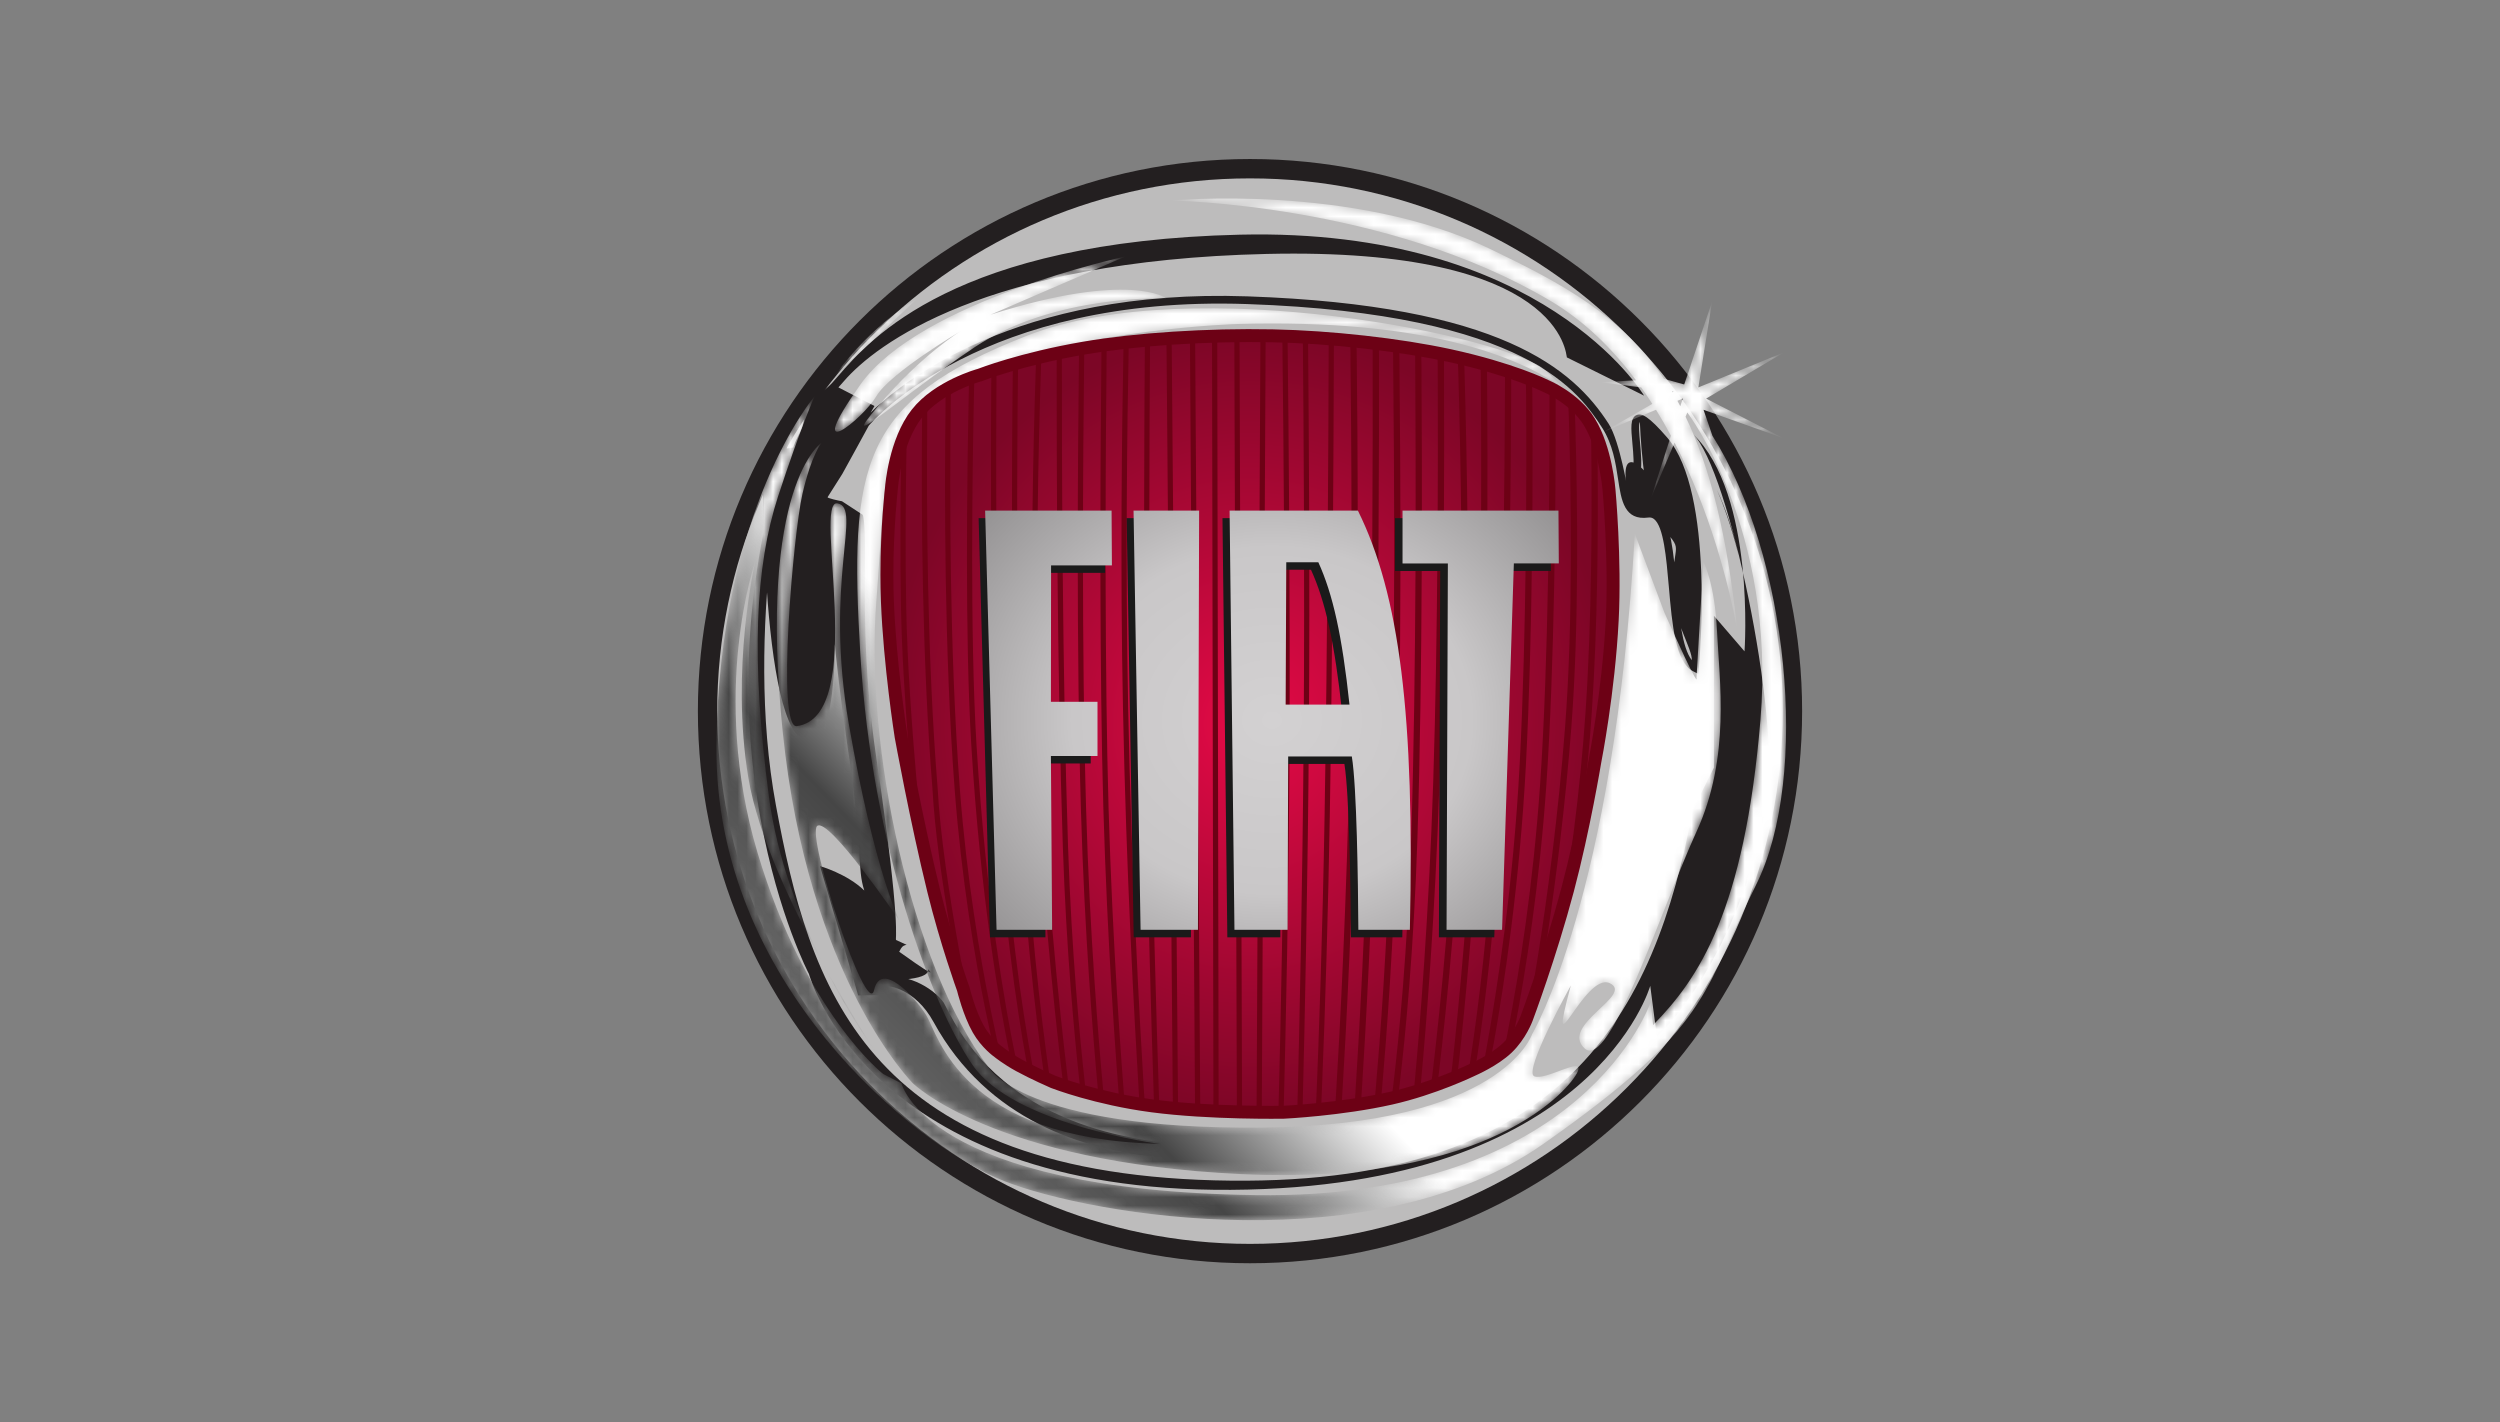
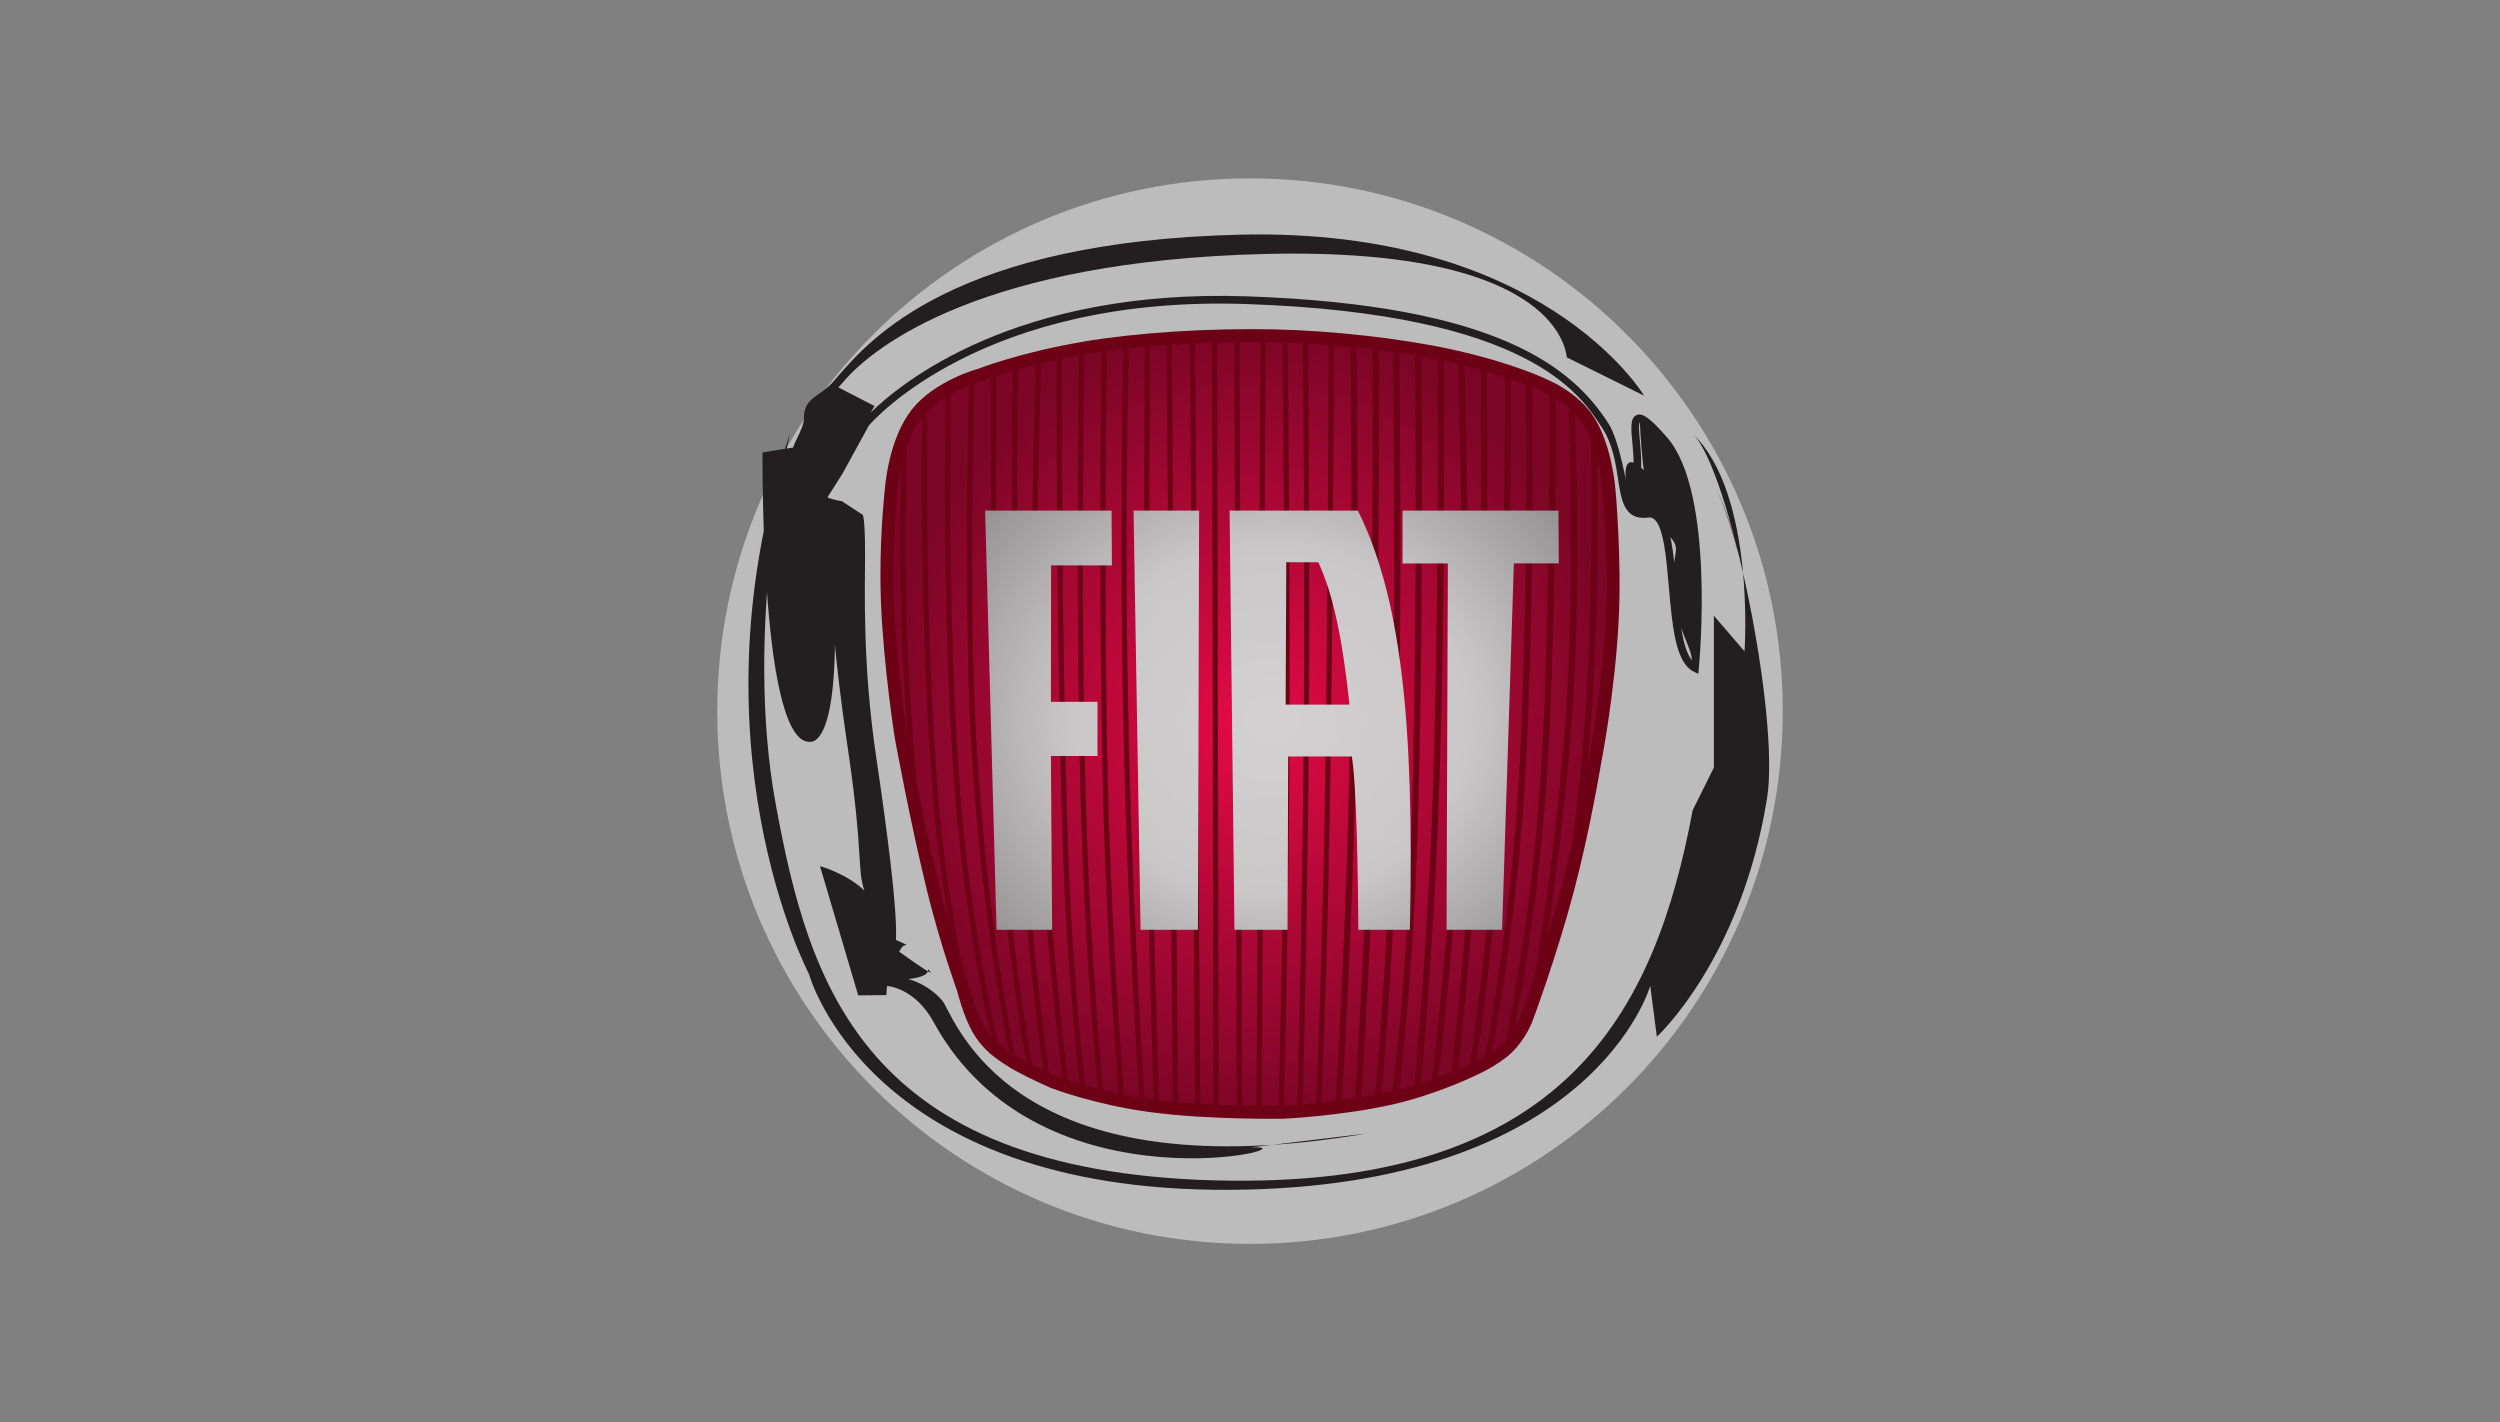
<svg xmlns="http://www.w3.org/2000/svg" width="283" height="161" viewBox="0 0 283 161" fill="none">
  <rect x="0" y="0" width="283" height="161" fill="#808080" stroke="none" />
  <g clip-path="url(#clip0_208_699)">
-     <path d="M204 80.499C204 115.018 176.017 143 141.5 143C106.982 143 79 115.018 79 80.499C79 45.983 106.982 18 141.5 18C176.017 18 204 45.983 204 80.499Z" fill="#231F20" />
    <path d="M201.807 80.499C201.807 113.808 174.806 140.807 141.5 140.807C108.192 140.807 81.192 113.808 81.192 80.499C81.192 47.193 108.193 20.193 141.5 20.193C174.807 20.193 201.807 47.193 201.807 80.499Z" fill="#BDBCBC" />
    <path d="M92.996 50.125C92.996 50.175 86.305 51.192 86.312 51.224C86.345 51.39 85.966 85.644 92.076 83.921C96.1 82.028 93.935 59.708 93.935 62.71C93.935 66.894 94.341 73.757 95.947 84.536C97.756 96.678 96.993 98.191 97.837 100.806C95.874 98.9 92.821 98.042 92.821 98.042L97.15 112.677L100.339 112.644C100.339 112.644 100.385 111.661 100.427 111.614C100.513 111.614 103.576 111.841 105.681 115.693C117.86 137.984 149.927 129.413 141.533 129.896L154.746 128.305C116.047 134.926 108.788 117.083 106.842 113.521C105.623 111.734 102.119 109.863 99.915 110.928C99.915 110.928 105.293 111.143 105.054 109.717C106.735 111.35 100.875 107.076 100.875 107.076L101.17 108.003C102.079 108.094 101.67 107.113 102.627 106.953L101.439 106.409C101.287 106.222 102.099 105.253 99.198 85.782C97.604 75.084 97.925 66.756 97.925 62.611C97.925 58.596 97.663 58.312 97.671 58.283L95.313 56.742L94.861 56.651C94.21 56.519 93.566 56.311 93.287 56.156C93.432 55.94 93.516 55.653 93.516 55.179C93.516 54.72 93.466 54.122 93.402 53.35C93.318 52.317 93.36 48.616 93.217 49.852C85.703 115.064 96.104 42.553 94.827 43.947L95.558 43.119C99.097 39.033 111.461 29.491 143.365 28.746C177.102 27.955 177.255 40.278 177.371 40.459L186.11 44.787C185.996 44.602 174.644 25.762 140.382 26.564C108.095 27.32 98.51 38.38 94.902 42.544L94.189 43.354C92.706 44.972 91.003 44.987 91.003 47.37C91.003 48.643 89.577 50.339 89.663 51.391C93.829 58.708 92.391 55.091 92.996 50.125ZM185.257 46.988C184.52 47.304 184.632 48.498 184.785 50.15C184.898 51.38 185.028 52.776 184.785 53.75L185.627 53.962C185.906 52.844 185.768 51.37 185.649 50.069C185.573 49.242 185.455 47.99 185.632 47.768C185.653 47.796 185.896 57.087 187.811 59.302C190.855 62.826 189.337 60.798 189.337 66.94C189.337 69.968 191.602 73.497 191.512 74.732C190.384 73.304 190.063 69.63 189.776 66.334C189.44 62.496 189.152 59.183 187.788 58.082C189.47 56.607 183.625 48.879 184.024 54.112C184.299 55.943 183.403 50.002 182.103 47.98C178.122 41.783 169.872 34.542 141.207 33.547C114.93 32.634 101.906 43.42 98.559 46.71L98.993 45.96L94.724 43.759L93.516 56.543L95.343 53.658C95.343 53.658 98.293 48.309 98.347 48.184C98.808 47.641 111.259 33.381 141.176 34.42C173.066 35.527 178.888 44.586 181.375 48.454C182.573 50.319 182.887 52.403 183.166 54.242C183.531 56.664 183.879 58.951 186.599 58.586C186.849 58.553 187.054 58.609 187.245 58.764C188.322 59.632 188.62 63.078 188.912 66.409C189.293 70.817 189.658 74.98 191.683 76L192.248 76.285L192.308 75.651C192.385 74.842 194.131 55.788 188.735 49.541C186.611 47.081 185.828 46.741 185.257 46.988ZM196.791 62.782C196.244 60.248 195.424 57.782 194.346 55.425C194.958 56.837 195.938 59.355 196.791 62.782ZM194.346 55.425C194.224 55.139 194.097 54.856 193.965 54.574C194.105 54.859 194.218 55.141 194.346 55.425ZM191.629 49.117C198.758 55.991 197.479 73.73 197.479 73.73L194.011 69.7V86.888L191.61 91.721C187.341 114.548 177.205 134.69 137.456 133.616C97.708 132.541 91.574 111.326 87.838 91.184C84.104 71.043 89.439 49.022 89.439 49.022C77.701 83.933 91.574 110.251 91.574 110.251C91.574 110.251 98.242 134.958 139.324 134.69C180.404 134.422 186.808 111.594 186.808 111.594L187.555 117.356C187.555 117.356 197.097 108.627 200.03 90.365C201.517 81.12 195.772 53.111 191.629 49.117ZM193.965 54.574C193.827 54.284 193.742 54.124 193.742 54.124C193.82 54.275 193.891 54.425 193.965 54.574Z" fill="#231F20" />
    <mask id="mask0_208_699" style="mask-type:luminance" maskUnits="userSpaceOnUse" x="81" y="22" width="122" height="117">
-       <path d="M196.628 71.118C196.649 71.331 196.674 71.531 196.697 71.744C197.383 78.57 197.697 76.743 196.628 71.118ZM94.546 42.479C94.546 42.479 99.978 37.469 103.856 33.779C103.857 33.779 98.684 36.678 94.546 42.479ZM93.1 108.961C96.176 115.165 99.202 119.202 99.202 119.202C99.202 119.202 96.318 114.852 93.1 108.961ZM193.852 49.334L192.841 46.388L201.868 49.597L193.135 45.121L202.004 39.858L192.256 43.854L193.816 34.107L190.652 43.523L188.358 42.875C183.548 35.723 176.939 32.144 168.623 28.155C153.165 20.738 132.562 22.705 132.562 22.705C132.562 22.705 156.885 23.015 175.491 34.043C179.334 36.32 182.537 39.479 185.196 43.048L181.181 43.27L185.783 43.857C186.217 44.468 186.636 45.089 187.039 45.721L181.696 48.807L187.461 46.387C188.053 47.347 188.616 48.324 189.149 49.318L186.87 56.453L189.563 50.103C193.556 57.825 195.659 66.028 196.628 71.118C195.51 60.463 193.56 52.868 190.805 47.171L191.006 46.697C191.006 46.697 201.092 59.88 199.282 81.5C197.473 103.12 192.3 110.766 187.127 116.039L186.869 113.402C186.869 113.402 179.37 135.814 142.131 135.286C104.89 134.758 102.046 122.631 102.046 122.631L99.977 121.575C99.977 121.575 91.185 114.722 85.754 96.528C80.322 78.336 85.495 63.571 85.495 63.571C85.495 63.571 82.65 75.699 84.719 88.091C85.791 94.513 89.639 102.627 93.1 108.96C90.559 103.838 87.983 97.237 87.047 90.2C84.977 74.644 85.495 64.098 88.081 56.189C90.666 48.28 92.219 44.852 92.219 44.852C92.219 44.852 81.358 57.508 81.099 84.4C80.84 111.294 103.597 129.749 113.683 133.704C123.769 137.659 155.577 142.931 174.714 129.486C193.852 116.039 192.558 112.613 198.764 100.219C204.973 87.828 202.386 62.78 193.852 49.334ZM189.323 44.402C189.302 44.367 189.283 44.333 189.262 44.3L189.455 44.325L189.323 44.402ZM190.211 45.989C190.103 45.783 189.994 45.573 189.882 45.371L190.49 45.115L190.211 45.989ZM99.202 44.852C100.753 42.215 108.77 37.469 108.77 37.469C108.77 37.469 104.373 40.107 99.46 45.907C94.546 51.707 101.271 45.379 110.322 39.315C119.373 33.251 132.045 33.779 132.045 33.779C132.045 33.779 127.908 30.615 112.132 35.625L127.39 29.033C127.39 29.033 104.116 34.043 97.392 43.534C90.667 53.025 97.65 47.488 99.202 44.852ZM177.048 44.018C179.901 46.981 181.956 49.597 181.956 49.597C181.956 49.597 181.115 46.932 177.048 44.018ZM88.599 82.819C91.443 110.766 103.34 122.632 103.34 122.632C103.34 122.632 112.39 131.595 140.579 132.913C168.766 134.231 177.819 123.158 178.595 121.313C179.371 119.467 174.973 122.367 173.68 121.839C172.388 121.313 177.819 111.557 177.819 111.557C174.974 122.103 179.371 109.975 182.215 111.294C185.06 112.611 176.525 116.039 179.371 118.676C182.215 121.313 188.161 102.593 192.042 94.156C195.921 85.719 194.628 77.018 194.37 71.481C194.112 65.944 192.818 63.571 192.818 63.571L192.042 76.755C192.042 76.755 192.56 78.6 188.421 69.371L185.06 60.407C182.733 101.538 173.421 117.095 173.421 117.095C173.421 117.095 170.06 127.376 142.906 127.641C115.753 127.903 111.873 120.784 111.873 120.784C103.081 109.184 97.909 84.4 99.203 68.054C100.495 51.707 99.203 47.224 110.839 42.215C122.477 37.206 140.061 36.678 140.061 36.678C161.183 36.084 171.802 40.258 177.048 44.018C176.372 43.314 175.68 42.625 174.973 41.952C171.094 38.261 135.148 30.614 116.27 37.996C97.392 45.379 96.099 52.497 97.392 74.118C98.685 95.738 105.409 113.666 110.064 120.521C114.718 127.376 131.27 129.486 131.27 129.486C108.77 128.958 106.185 117.095 104.891 114.984C103.598 112.874 99.719 108.655 98.943 112.084C98.168 115.511 91.215 94.553 92.508 93.498C93.8 92.443 101.788 104.175 101.788 104.175C101.788 104.175 98.943 98.374 96.099 82.028C93.254 65.681 97.65 57.508 94.805 56.98C91.961 56.453 98.343 81.101 90.195 82.197C87.874 82.51 89.8 60.398 90.836 55.916C91.87 51.433 92.996 50.125 92.996 50.125C92.996 50.125 85.754 54.872 88.599 82.819Z" fill="white" />
-     </mask>
+       </mask>
    <g mask="url(#mask0_208_699)">
      <path d="M94.546 42.479C94.546 42.479 99.978 37.469 103.856 33.779C103.857 33.779 98.684 36.678 94.546 42.479ZM93.1 108.961C96.176 115.165 99.202 119.202 99.202 119.202C99.202 119.202 96.318 114.852 93.1 108.961ZM193.852 49.334L192.841 46.388L201.868 49.597L193.135 45.121L202.004 39.858L192.256 43.854L193.816 34.107L190.652 43.523L188.358 42.875C183.548 35.723 176.939 32.144 168.623 28.155C153.165 20.738 132.562 22.705 132.562 22.705C132.562 22.705 156.885 23.015 175.491 34.043C179.334 36.32 182.537 39.479 185.196 43.048L181.181 43.27L185.783 43.857C186.217 44.468 186.636 45.089 187.039 45.721L181.696 48.807L187.461 46.387C188.053 47.347 188.616 48.324 189.149 49.318L186.87 56.453L189.563 50.103C193.556 57.825 195.659 66.028 196.628 71.118C195.51 60.463 193.56 52.868 190.805 47.171L191.006 46.697C191.006 46.697 201.092 59.88 199.282 81.5C197.473 103.12 192.3 110.766 187.127 116.039L186.869 113.402C186.869 113.402 179.37 135.814 142.131 135.286C104.89 134.758 102.046 122.631 102.046 122.631L99.977 121.575C99.977 121.575 91.185 114.722 85.754 96.528C80.322 78.336 85.495 63.571 85.495 63.571C85.495 63.571 82.65 75.699 84.719 88.091C85.791 94.513 89.639 102.627 93.1 108.96C90.559 103.838 87.983 97.237 87.047 90.2C84.977 74.644 85.495 64.098 88.081 56.189C90.666 48.28 92.219 44.852 92.219 44.852C92.219 44.852 81.358 57.508 81.099 84.4C80.84 111.294 103.597 129.749 113.683 133.704C123.769 137.659 155.577 142.931 174.714 129.486C193.852 116.039 192.558 112.613 198.764 100.219C204.973 87.828 202.386 62.78 193.852 49.334ZM189.323 44.402C189.302 44.367 189.283 44.333 189.262 44.3L189.455 44.325L189.323 44.402ZM190.211 45.989C190.103 45.783 189.994 45.573 189.882 45.371L190.49 45.115L190.211 45.989ZM99.202 44.852C100.753 42.215 108.77 37.469 108.77 37.469C108.77 37.469 104.373 40.107 99.46 45.907C94.546 51.707 101.271 45.379 110.322 39.315C119.373 33.251 132.045 33.779 132.045 33.779C132.045 33.779 127.908 30.615 112.132 35.625L127.39 29.033C127.39 29.033 104.116 34.043 97.392 43.534C90.667 53.025 97.65 47.488 99.202 44.852ZM177.048 44.018C179.901 46.981 181.956 49.597 181.956 49.597C181.956 49.597 181.115 46.932 177.048 44.018ZM88.599 82.819C91.443 110.766 103.34 122.632 103.34 122.632C103.34 122.632 112.39 131.595 140.579 132.913C168.766 134.231 177.819 123.158 178.595 121.313C179.371 119.467 174.973 122.367 173.68 121.839C172.388 121.313 177.819 111.557 177.819 111.557C174.974 122.103 179.371 109.975 182.215 111.294C185.06 112.611 176.525 116.039 179.371 118.676C182.215 121.313 188.161 102.593 192.042 94.156C195.921 85.719 194.628 77.018 194.37 71.481C194.112 65.944 192.818 63.571 192.818 63.571L192.042 76.755C192.042 76.755 192.56 78.6 188.421 69.371L185.06 60.407C182.733 101.538 173.421 117.095 173.421 117.095C173.421 117.095 170.06 127.376 142.906 127.641C115.753 127.903 111.873 120.784 111.873 120.784C103.081 109.184 97.909 84.4 99.203 68.054C100.495 51.707 99.203 47.224 110.839 42.215C122.477 37.206 140.061 36.678 140.061 36.678C161.183 36.084 171.802 40.258 177.048 44.018C176.372 43.314 175.68 42.625 174.973 41.952C171.094 38.261 135.148 30.614 116.27 37.996C97.392 45.379 96.099 52.497 97.392 74.118C98.685 95.738 105.409 113.666 110.064 120.521C114.718 127.376 131.27 129.486 131.27 129.486C108.77 128.958 106.185 117.095 104.891 114.984C103.598 112.874 99.719 108.655 98.943 112.084C98.168 115.511 91.215 94.553 92.508 93.498C93.8 92.443 101.788 104.175 101.788 104.175C101.788 104.175 98.943 98.374 96.099 82.028C93.254 65.681 97.649 57.508 94.805 56.98C91.96 56.453 98.343 81.101 90.195 82.197C87.874 82.51 89.8 60.398 90.836 55.916C91.87 51.433 92.996 50.125 92.996 50.125C92.996 50.125 85.754 54.872 88.599 82.819Z" fill="url(#paint0_linear_208_699)" />
    </g>
    <path d="M145.34 125.905C145.384 125.903 151.82 125.588 157.435 124.322C162.314 123.224 166.631 121.125 166.674 121.104L166.69 121.096L166.707 121.088C166.731 121.077 169.137 120.039 170.617 118.625C172.117 117.19 172.798 115.314 172.805 115.296C172.836 115.214 175.462 108.215 177.448 100.738C179.276 93.858 180.53 86.251 180.543 86.176C180.562 86.076 182.077 78.39 182.502 70.215C182.86 63.344 182.15 55.544 182.141 55.465C182.137 55.406 181.771 50.787 179.917 47.766C178.251 45.052 175.035 43.719 175.002 43.705L174.974 43.694L174.947 43.68C174.91 43.661 171.175 41.79 164.09 40.248C158.439 39.019 150.585 38.142 144.081 38.015C136.646 37.869 128.664 38.388 122.731 39.401C115.617 40.618 110.994 42.424 110.948 42.443L110.909 42.457L110.869 42.468C110.823 42.48 106.213 43.744 103.79 46.821C101.327 49.947 100.929 55.082 100.925 55.134L100.922 55.165C100.915 55.218 100.398 59.646 100.398 65.074C100.398 66.047 100.415 67.052 100.454 68.071C100.732 75.3 101.996 83.313 102.008 83.393C102.023 83.472 103.735 92.879 105.688 100.807C107.135 106.684 109.019 111.884 109.038 111.935L109.05 111.972L109.06 112.01C109.067 112.037 109.709 114.675 110.753 116.516C111.662 118.118 113.001 119.06 113.015 119.068L113.037 119.083L113.059 119.101C113.068 119.108 113.979 119.843 115.378 120.61C116.988 121.491 119.145 122.437 119.237 122.475C119.389 122.535 124.145 124.356 130.416 125.183C136.964 126.048 145.256 125.907 145.34 125.905Z" fill="url(#paint1_radial_208_699)" stroke="#6D0115" stroke-width="1.464" />
    <path d="M116.923 120.868C116.639 120.738 116.484 120.663 116.484 120.663C116.468 120.656 116.387 120.62 116.256 120.56L116.209 120.279C115.086 114.087 113.372 102.775 112.811 88.981C112.118 72.759 112.145 52.879 112.21 43.249V42.553C112.4 42.489 112.596 42.425 112.798 42.36L112.801 43.058C112.735 52.605 112.703 72.637 113.401 88.957C113.97 102.991 115.737 114.445 116.853 120.53L116.923 120.868Z" fill="#6D0115" />
    <path d="M118.776 121.662C118.549 121.57 118.336 121.481 118.137 121.398L118.082 120.964C117.264 115.133 115.817 103.246 115.13 88.039C114.399 71.874 114.531 51.555 114.645 42.318L114.647 41.799C114.839 41.744 115.035 41.688 115.236 41.633L115.237 42.206C115.122 51.38 114.987 71.792 115.719 88.014C116.422 103.564 117.921 115.634 118.725 121.291L118.776 121.662ZM132.642 39.295C132.79 57.202 133.218 108.857 133.343 123.821L133.355 125.085C133.163 125.064 132.967 125.042 132.769 125.019L132.754 123.819C132.629 108.866 132.202 57.345 132.053 39.374L132.038 38.85C132.236 38.833 132.435 38.816 132.633 38.801L132.642 39.295ZM140.319 39.063L140.598 124.247L140.603 125.442C140.396 125.444 140.197 125.446 140.008 125.447V124.091C139.949 106.313 139.778 54.275 139.728 38.869L139.725 38.468L140.301 38.461L140.319 39.063ZM143.266 39.141L142.844 124.248L142.843 125.4C142.638 125.406 142.44 125.411 142.244 125.415L142.252 124.48C142.326 109.363 142.589 56.425 142.676 39.025L142.662 38.464C142.867 38.466 143.072 38.468 143.276 38.471L143.266 39.141ZM151.234 123.942C151.657 116.939 152.456 102.092 152.785 85.291C153.119 68.169 152.971 48.684 152.867 39.533L152.833 38.944C153.072 38.965 153.309 38.986 153.545 39.008L153.578 39.762C153.68 49.015 153.825 68.321 153.493 85.305C153.167 101.965 152.379 116.707 151.953 123.793L151.891 124.805C151.643 124.835 151.428 124.864 151.176 124.89L151.234 123.942ZM171.37 117C171.091 117.379 170.781 117.734 170.442 118.061L170.725 116.558C171.958 110.175 173.551 100.302 174.346 88.708C175.291 74.925 175.412 56.078 175.393 45.37L175.406 44.344C175.635 44.471 175.868 44.605 176.1 44.75L176.102 46.118C176.116 56.95 175.978 75.269 175.054 88.755C174.273 100.137 172.725 109.87 171.499 116.285L171.37 117ZM178.182 93.879C178.746 89.444 179.181 84.994 179.488 80.534C180.2 70.022 180.219 58.114 180.128 50.536L180.113 49.271C180.4 49.919 180.644 50.586 180.842 51.267L180.856 52.442C180.92 60.03 180.852 70.897 180.195 80.581C180.061 82.57 179.899 84.557 179.71 86.541L179.493 88.671C178.97 91.302 178.415 93.926 177.828 96.544L178.182 93.879Z" fill="#6D0115" />
    <path d="M168.862 119.305C168.637 119.458 168.369 119.631 168.066 119.814L168.281 118.605C169.462 112.103 171.301 100.302 172.024 86.588C172.816 71.523 172.819 53.616 172.752 44.448L172.725 43.15C172.927 43.222 173.166 43.309 173.429 43.415L173.463 44.624C173.527 53.853 173.52 71.642 172.731 86.624C172.028 99.96 170.272 111.496 169.086 118.13L168.861 119.305L168.862 119.305ZM160.164 122.286C160.723 116.228 161.747 103.687 162.239 88.557C162.791 71.572 162.793 51.445 162.752 41.722L162.731 40.339C162.977 40.39 163.221 40.441 163.459 40.493L163.462 41.831C163.502 51.602 163.498 71.65 162.947 88.58C162.459 103.61 161.445 116.091 160.884 122.211L160.812 122.955C160.578 123.024 160.343 123.095 160.083 123.168L160.164 122.286ZM157.717 122.858C158.33 117.714 159.335 107.741 159.75 94.771C160.354 75.899 160.279 52.1 160.201 41.086L160.187 39.861C160.421 39.901 160.653 39.941 160.882 39.983L160.908 41.264C160.987 52.361 161.058 76.014 160.456 94.794C160.048 107.564 159.068 117.437 158.45 122.674L158.336 123.622C158.101 123.679 157.849 123.743 157.601 123.8L157.717 122.858ZM155.732 123.275C156.213 117.836 157.04 107.061 157.429 93.953C157.972 75.634 157.832 52.437 157.701 40.343L157.687 39.479C157.929 39.511 158.167 39.545 158.402 39.579L158.415 40.736C158.543 52.941 158.675 75.844 158.137 93.973C157.754 106.879 156.946 117.526 156.464 123.061L156.376 124.065C156.132 124.115 155.902 124.162 155.649 124.211L155.732 123.276V123.275ZM153.43 123.738C153.837 117.384 154.605 104.108 154.941 89.868C155.388 70.938 155.409 49.822 155.39 39.937L155.37 39.193C155.61 39.22 155.848 39.247 156.085 39.275L156.099 40.114C156.118 50.075 156.095 71.06 155.65 89.884C155.318 103.954 154.565 117.084 154.154 123.537L154.093 124.489C153.84 124.531 153.636 124.567 153.375 124.606L153.43 123.738V123.738ZM150.994 39.606C150.964 49.722 150.863 72.672 150.535 92.248C150.354 102.764 150.051 113.278 149.625 123.787L149.571 125.04C149.371 125.057 149.17 125.074 148.97 125.09L149.028 123.976C149.276 117.901 149.715 105.942 149.945 92.239C150.275 72.567 150.376 49.486 150.406 39.452L150.41 38.757C150.609 38.771 150.808 38.784 151.005 38.799L150.994 39.606ZM148.078 39.141C148.16 48.069 148.282 65.54 148.174 82.005C148.055 99.828 147.669 116.845 147.486 124.172L147.464 125.197C147.263 125.21 147.063 125.223 146.864 125.234L146.891 124.364C147.073 117.156 147.464 99.989 147.583 82C147.692 65.632 147.572 48.266 147.49 39.295L147.484 38.593C147.681 38.602 147.877 38.611 148.073 38.62L148.078 39.141ZM145.763 39.102C145.883 49.341 146.052 67.668 145.97 84.952C145.894 101.032 145.549 116.433 145.342 124.48L145.324 125.313L144.73 125.338L144.755 124.364C144.962 116.291 145.303 100.957 145.379 84.949C145.461 67.751 145.295 49.522 145.173 39.257L145.16 38.509L145.754 38.526L145.763 39.102ZM124.91 123.688C124.705 123.637 124.501 123.585 124.298 123.53L124.263 123.147C123.767 117.801 122.771 105.777 122.359 91.664C121.832 73.66 122.007 51.158 122.136 40.562L122.132 40.098C122.329 40.064 122.526 40.031 122.727 39.997L122.728 40.467C122.599 51.014 122.421 73.595 122.949 91.648C123.366 105.943 124.384 118.09 124.871 123.313L124.91 123.688ZM120.911 122.473C120.698 122.397 120.49 122.322 120.288 122.247L120.239 121.805C119.337 114.279 117.592 98.022 117.039 80.776C116.571 66.184 116.976 49.899 117.248 41.709L117.259 41.108C117.455 41.061 117.653 41.013 117.854 40.966L117.846 41.483C117.574 49.583 117.157 66.034 117.629 80.758C118.19 98.248 119.978 114.719 120.866 122.075L120.911 122.473ZM104.116 92.478C103.396 88.969 102.974 86.406 102.967 86.361L102.866 84.825C102.45 79.575 102.077 73.693 101.99 68.678C101.887 62.749 101.93 56.82 101.999 52.386L101.974 51.82C102.152 51.12 102.371 50.431 102.632 49.756L102.581 52.909C102.517 57.278 102.481 62.972 102.581 68.669C102.691 75.014 103.26 82.75 103.793 88.831L104.116 92.478ZM109.246 111.201C108.837 110.002 108.368 108.588 107.883 107.043L107.523 104.968C106.604 99.531 105.788 93.756 105.557 89.321C104.354 74.575 104.293 57.554 104.368 48.493L104.383 46.826C104.57 46.622 104.764 46.428 104.961 46.247L104.964 47.824C104.88 56.682 104.913 74.177 106.145 89.282C106.414 94.454 107.482 101.454 108.58 107.609L109.246 111.201ZM112.146 114.303C110.933 108.326 109.438 99.51 108.663 89.43C107.462 73.788 107.504 55.382 107.622 46.276L107.636 44.395C107.464 44.484 107.258 44.595 107.03 44.728L107.031 46.296C106.913 55.423 106.874 73.828 108.075 89.474C108.846 99.515 110.332 108.306 111.543 114.302L112.298 117.859C112.428 118.006 112.566 118.151 112.713 118.291C112.819 118.392 112.931 118.492 113.046 118.59L112.146 114.303ZM122.822 122.782C122.273 117.851 121.304 107.866 120.902 95.814C120.241 75.986 120.194 51.238 120.207 40.958L120.202 40.457C120.001 40.496 119.802 40.537 119.605 40.578L119.617 41.014C119.604 51.333 119.652 76.034 120.312 95.833C120.705 107.617 121.64 117.431 122.196 122.488L122.242 122.923C122.444 122.989 122.649 123.053 122.857 123.116L122.822 122.781V122.782Z" fill="#6D0115" />
    <path d="M110.281 43.244C110.063 43.327 109.862 43.406 109.679 43.48L109.668 44.366C109.47 53.62 109.211 72.123 109.946 84.28C110.989 101.521 113.15 113.742 114.218 118.99L114.318 119.507C114.544 119.65 114.802 119.802 115.015 119.922L114.882 119.288C113.853 114.312 111.606 101.929 110.536 84.246C109.796 72.007 110.066 53.318 110.263 44.152L110.281 43.221M125.267 39.607L124.67 39.693L124.68 40.189C124.578 49.827 124.447 68.889 124.758 85.577C125.055 101.446 126.029 115.916 126.578 123.081L126.647 124.077C126.849 124.118 127.05 124.158 127.252 124.197L127.187 123.318C126.643 116.263 125.649 101.632 125.348 85.566C125.036 68.859 125.168 49.77 125.27 40.15L125.267 39.607ZM127.772 39.282C127.571 39.306 127.37 39.331 127.17 39.356L127.168 39.839C127.016 47.698 126.789 63.957 127.12 80.147C127.478 98.558 128.441 115.94 128.907 123.576L128.96 124.499C129.163 124.532 129.364 124.565 129.566 124.595L129.499 123.585C129.034 115.979 128.068 98.574 127.71 80.135C127.38 63.921 127.607 47.635 127.76 39.801L127.772 39.282ZM130.186 39.02C129.99 39.039 129.793 39.059 129.597 39.079L129.593 39.568C129.527 48.003 129.436 65.734 129.639 82.938C129.835 99.621 130.339 116.115 130.591 123.668L130.627 124.751C130.826 124.779 131.025 124.806 131.22 124.832L131.181 123.665C130.929 116.12 130.425 99.62 130.228 82.931C130.025 65.649 130.118 47.832 130.183 39.451L130.186 39.02ZM135.306 38.621C135.1 38.633 134.895 38.645 134.69 38.657L134.705 38.987C134.807 54.448 135.157 107.163 135.269 124.248L135.279 125.27C135.488 125.289 135.686 125.305 135.873 125.32L135.86 124.287C135.747 107.234 135.397 54.378 135.294 38.948L135.306 38.621ZM137.791 38.511C137.591 38.517 137.39 38.525 137.189 38.532L137.203 39.101L137.358 124.012L137.348 125.42C137.502 125.43 137.613 125.436 137.677 125.439C137.711 125.439 137.803 125.442 137.947 125.443L137.948 123.974C137.919 108.097 137.824 55.454 137.793 39.101L137.791 38.511ZM162.167 121.483C163.02 114.307 164.569 99.474 165.223 81.689C165.712 68.448 165.324 50.686 165.069 41.803L165.024 40.848C165.272 40.906 165.512 40.965 165.748 41.023L165.783 42.007C166.039 50.968 166.417 68.565 165.931 81.714C165.277 99.478 163.732 114.302 162.877 121.512L162.775 122.334C162.527 122.419 162.279 122.501 162.03 122.58L162.167 121.483Z" fill="#6D0115" />
    <path d="M165.126 120.458C165.816 114.21 167.026 101.862 167.755 86.459C168.456 71.669 168.42 52.574 168.335 42.451L168.32 41.714C168.092 41.648 167.854 41.581 167.605 41.512L167.626 42.385C167.712 52.482 167.749 71.618 167.049 86.427C166.311 102.016 165.08 114.47 164.396 120.626L164.264 121.742C164.476 121.645 164.726 121.53 165 121.402L165.126 120.458ZM167.296 119.087C168.131 113.496 169.267 104.353 169.912 92.674C170.871 75.303 171.044 53.143 171.071 43.235L171.057 42.577C170.857 42.508 170.623 42.429 170.356 42.34L170.364 43.005C170.339 52.789 170.171 75.145 169.205 92.635C168.534 104.789 167.331 114.186 166.491 119.679L166.327 120.758C166.587 120.629 166.845 120.496 167.102 120.36L167.296 119.087ZM173.494 111.841C173.494 111.841 174.13 110.089 174.914 107.583L175.212 105.636C176.178 99.174 177.197 91.115 177.873 82.382C178.772 70.757 178.575 56.596 178.326 48.073L178.271 46.464C178.036 46.223 177.789 45.995 177.53 45.779L177.587 47.088C177.849 55.452 178.099 70.264 177.165 82.329C176.382 92.471 175.132 101.7 174.043 108.566L173.494 111.841Z" fill="#6D0115" />
-     <path d="M123.469 86.427V80.292H118.208L118.227 64.852H125.096L125.059 58.652H110.78L112.07 106.106H118.345L118.208 86.428L123.469 86.427ZM127.539 58.651L128.333 106.105H134.812L134.943 58.651H127.539ZM169.152 106.105L170.483 64.63H175.559L175.52 58.651H157.913V64.637H163.031L162.883 106.105H169.152ZM144.715 80.614L144.786 64.495H148.403C150.043 68.085 151.097 72.832 151.923 80.614H144.715ZM138.934 106.104H144.932L144.999 86.481H152.186C152.751 89.945 152.889 100.636 152.923 106.104H158.741C159.291 81.878 157.585 68.183 152.873 58.651H138.385L138.934 106.104Z" fill="#1A1A1A" />
    <path d="M124.237 79.442H118.962L118.982 64.001H125.868L125.831 57.801H111.516L112.81 105.255H119.1L118.962 85.577H124.237V79.442Z" fill="url(#paint2_radial_208_699)" />
    <path d="M135.74 57.801H128.317L129.113 105.255H135.608L135.74 57.801Z" fill="url(#paint3_radial_208_699)" />
    <path d="M163.75 105.255H170.035L171.369 63.779H176.457L176.418 57.801H158.767V63.786H163.898L163.75 105.255Z" fill="url(#paint4_radial_208_699)" />
    <path d="M145.536 79.764L145.606 63.645H149.233C150.877 67.235 151.934 71.982 152.762 79.764H145.536ZM139.74 105.254H145.754L145.821 85.631H153.026C153.593 89.095 153.731 99.786 153.766 105.254H159.598C160.148 81.028 158.438 67.334 153.714 57.801H139.19L139.74 105.254Z" fill="url(#paint5_radial_208_699)" />
  </g>
  <defs>
    <linearGradient id="paint0_linear_208_699" x1="82.035" y1="136.862" x2="140.872" y2="80.618" gradientUnits="userSpaceOnUse">
      <stop stop-color="#8C8C8C" />
      <stop offset="0.5" stop-color="#464646" />
      <stop offset="0.75" stop-color="white" />
      <stop offset="1" stop-color="white" />
    </linearGradient>
    <radialGradient id="paint1_radial_208_699" cx="0" cy="0" r="1" gradientUnits="userSpaceOnUse" gradientTransform="translate(141.501 81.948) scale(41.525 44.386)">
      <stop stop-color="#E60A47" />
      <stop offset="1" stop-color="#7C0626" />
    </radialGradient>
    <radialGradient id="paint2_radial_208_699" cx="0" cy="0" r="1" gradientUnits="userSpaceOnUse" gradientTransform="translate(143.99 81.53) scale(45.242 39.255)">
      <stop stop-color="#D3D1D2" />
      <stop offset="0.5" stop-color="#C9C7C8" />
      <stop offset="1" stop-color="#8D8B8C" />
    </radialGradient>
    <radialGradient id="paint3_radial_208_699" cx="0" cy="0" r="1" gradientUnits="userSpaceOnUse" gradientTransform="translate(143.99 81.53) scale(45.242 39.255)">
      <stop stop-color="#D3D1D2" />
      <stop offset="0.5" stop-color="#C9C7C8" />
      <stop offset="1" stop-color="#8D8B8C" />
    </radialGradient>
    <radialGradient id="paint4_radial_208_699" cx="0" cy="0" r="1" gradientUnits="userSpaceOnUse" gradientTransform="translate(143.99 81.53) scale(45.242 39.255)">
      <stop stop-color="#D3D1D2" />
      <stop offset="0.5" stop-color="#C9C7C8" />
      <stop offset="1" stop-color="#8D8B8C" />
    </radialGradient>
    <radialGradient id="paint5_radial_208_699" cx="0" cy="0" r="1" gradientUnits="userSpaceOnUse" gradientTransform="translate(143.99 81.529) scale(45.24 39.254)">
      <stop stop-color="#D3D1D2" />
      <stop offset="0.5" stop-color="#C9C7C8" />
      <stop offset="1" stop-color="#8D8B8C" />
    </radialGradient>
    <clipPath id="clip0_208_699">
      <rect width="125" height="125" fill="white" transform="translate(79 18)" />
    </clipPath>
  </defs>
</svg>